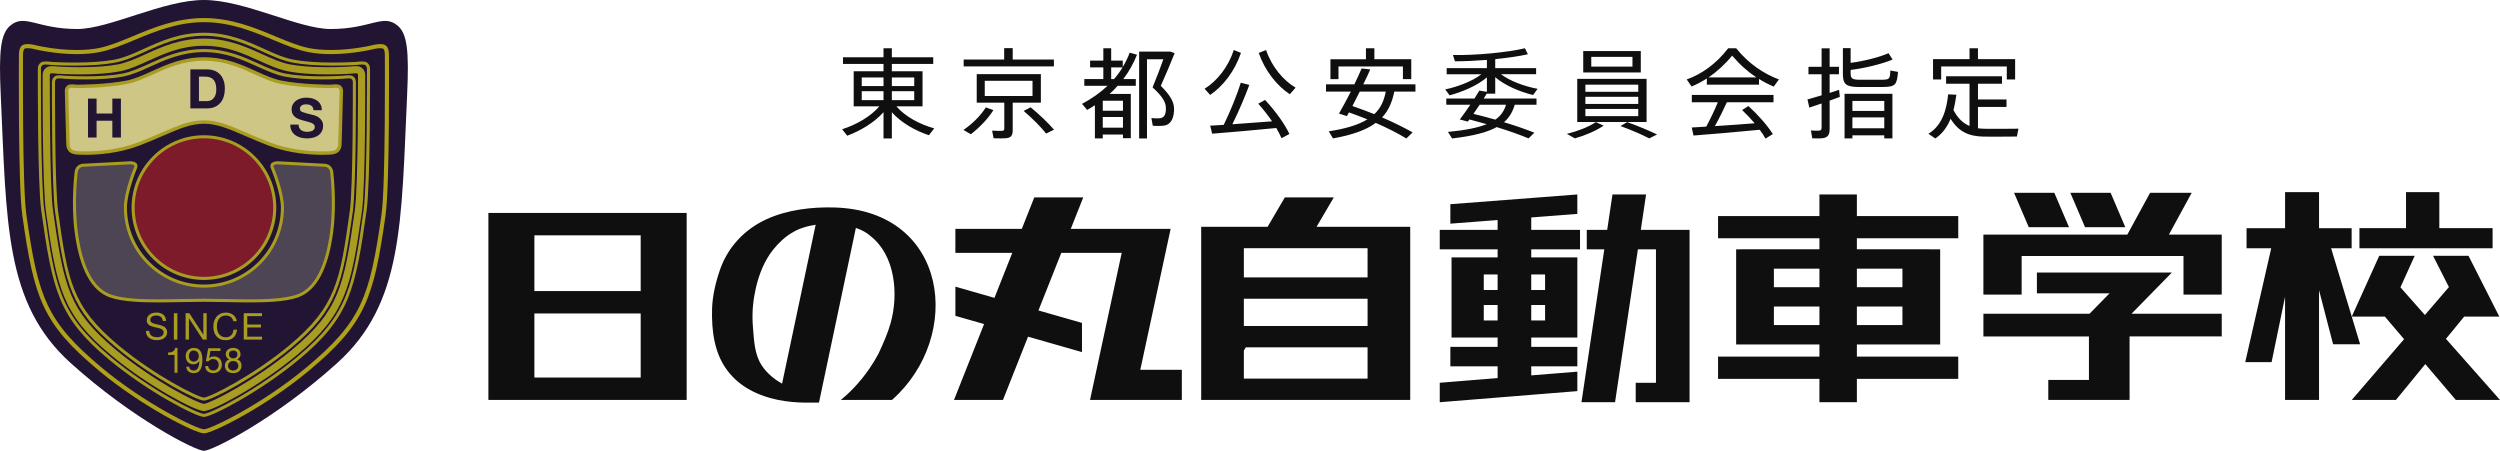
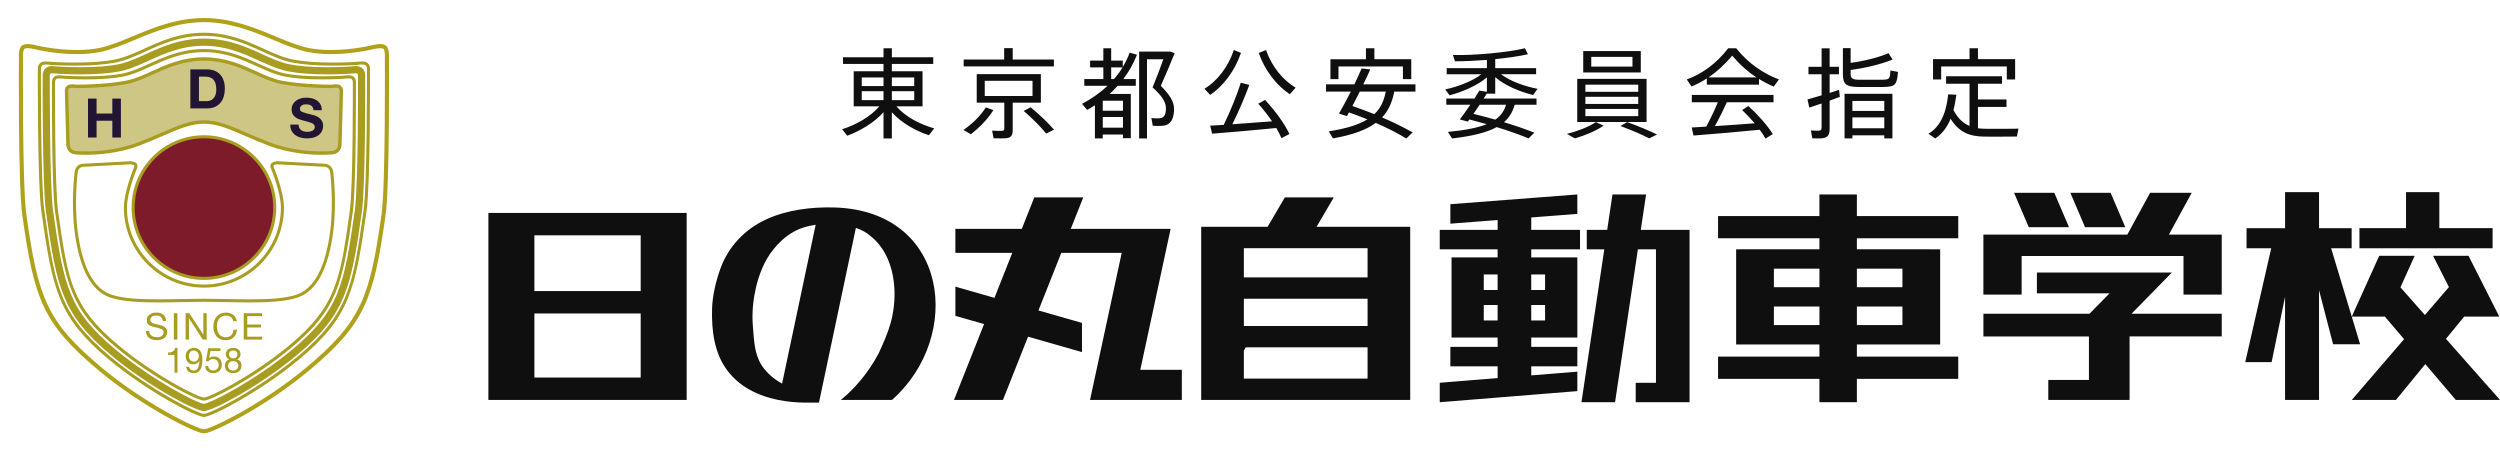
<svg xmlns="http://www.w3.org/2000/svg" width="244" height="44" viewBox="0 0 244 44">
  <path fill="#0F0F0F" d="M62.531 20.784h-14.864v18.251h19.352v-18.251h-4.488zm0 16.065h-10.375v-6.252h10.375v6.252zm0-8.44h-10.375v-5.438h10.375v5.438zm70.944-6.273h-4.98l1.684-2.869h-4.779l-1.684 2.869h-6.48v16.899h20.401v-16.899h-4.162zm0 14.814h-12.074v-2.733l.185-.316h11.889v3.049zm0-5.134h-12.074v-2.656h12.075v2.656zm0-4.742h-12.074v-2.851h12.074v2.851zm-22.182 9.019h4.054v2.943h-8.961l3.092-14.353h-5.898l-2.228 5.617 4.249 1.216v2.85l-5.263-1.508-2.449 6.177h-4.779l2.936-7.406-2.8-.802v-2.849l3.813 1.093 1.739-4.388h-5.553v-2.345h6.483l1.217-3.07h4.78l-1.218 3.07h9.747l-.504 2.345-2.457 11.41zm50.328-13.66h3.28v16.825h-5.256v-1.899h1.976v-13.026h-1.763l-2.229 14.925h-3.279l2.229-14.925h-1.711v-1.9h1.994l.515-3.453h3.28l-.515 3.453h1.479zm-12.173-1.209l4.499-.345v-1.899l-12.393.95v1.9l4.613-.354v.957h-5.649v1.9h5.649v.787h-4.498v7.826h4.498v.911h-4.613v1.899h4.613v1.145l-5.649.457v1.899l13.43-1.084v-1.899l-4.499.364v-.882h4.499v-1.899h-4.499v-.911h4.5v-7.826h-4.5v-.787h4.76v-1.9h-4.76v-1.209zm-3.281 10.053h-1.351v-1.507h1.351v1.507zm0-2.973h-1.351v-1.515h1.351v1.515zm4.632 2.973h-1.352v-1.507h1.352v1.507zm0-4.488v1.515h-1.352v-1.515h1.352zm92.477-2.557h-12.996v-1.964h4.547v-3.517h3.25v3.517h5.2v1.964zm.724 14.803h-4.312l-2.98-3.499-2.865 3.499h-4.312l5.106-5.932-1.875-2.202h-3.231l2.683-5.936h3.459l-1.391 3.079 2.387 2.699 2.344-2.724-1.548-3.054h3.46l3.008 5.936h-3.43l-1.778 2.17 5.275 5.964zm-35.964-8.415h8.805v2.216h-8.995v6.199h-7.934v-1.954h3.967v-4.245h-10.3v-2.216h10.359l1.955-1.994h-7.093v-2.03h13.177l-3.941 4.024zm-26.805-11.639h-3.656v2.108h-9.893v2.167h9.893v1.076h-7.716v.001h-.412v9.285h8.128v1.189h-9.893v2.168h9.893v2.282h3.656v-2.282h9.894v-2.168h-9.894v-1.189h8.129v-9.285h-1.056v-.001h-7.073v-1.076h9.894v-2.167h-9.894v-2.108zm-3.655 12.747h-4.445v-1.808h4.445v1.808zm0-3.697h-4.445v-1.808h4.445v1.808zm8.1 3.697h-4.445v-1.808h4.445v1.808zm0-5.506v1.808h-4.445v-1.808h4.445zm26.008-3.324h5.156v5.857h-3.732v-3.771h-15.797v3.771h-3.733v-5.857h14.047l2.224-4.081h4.061l-2.226 4.081zm-15.113-4.081h3.929l1.435 3.356h-3.929l-1.435-3.356zm6.928 3.356l-1.434-3.356h3.929l1.435 3.356h-3.93zm26.846 11.425h-2.636l-1.373-5.278v10.715h-3.315v-10.069l-1.315 6.379h-2.571l2.534-11.112h-2.407v-1.964h3.76v-3.517h3.315v3.517h3.182v1.964h-2.002l2.828 9.365zm-148.915-13.349c-2.208-.06-4.594.223-6.613 1.146-2.119.969-3.745 2.673-4.526 4.876-.42 1.181-.757 2.592-.793 3.849-.061 2.123.201 4.382 1.544 6.109.282.363.612.713.963 1.01.199.168.405.322.616.465 1.054.71 2.249 1.114 3.373 1.337.866.172 1.751.25 2.634.255.435.003.87.007 1.304-.004l.308-1.462 3.293-15.589c.595.206 1.087.48 1.431.799 2.435 1.904 2.738 5.705 1.967 8.468-.289 1.035-.733 2.025-1.185 2.998-.253.475-.535.947-.85 1.411-.248.365-.509.713-.777 1.045-.464.571-.954 1.093-1.462 1.56-.195.179-.393.35-.592.513h4.993c7.006-6.205 5.524-18.479-5.628-18.786zm-5.099 17.194c-.774-.427-1.489-1.028-1.968-1.749-.744-1.12-.763-2.469-.877-3.762l-.025-.368c-.066-1.167.046-2.3.309-3.45.307-1.342.837-2.684 1.704-3.765.49-.612 1.157-1.254 1.845-1.642.576-.364 1.374-.637 2.289-.773l-3.277 15.509zm6.357-24.196c1.283-.478 2.633-1.273 3.542-2.298v2.565h.814v-2.554c.929 1.033 2.288 1.799 3.618 2.239l.517-.67c-1.388-.383-2.824-1.139-3.695-2.153h2.556v-3.418h-2.996v-.718h4.04v-.65h-4.04v-.882h-.814v.882h-3.953v.65h3.953v.717h-2.91v3.418h2.508c-.862 1.014-2.298 1.818-3.638 2.239l.498.633zm4.356-5.686h2.183v.842h-2.183v-.842zm0 1.34h2.183v.871h-2.183v-.871zm-2.939-1.34h2.125v.842h-2.125v-.842zm0 2.212v-.872h2.125v.871h-2.125zm10.647 3.331l-.718-.421c.823-.565 1.647-1.351 2.183-2.202l.737.268c-.556.89-1.398 1.733-2.202 2.355zm8.108-6.624h-8.807v-.67h3.953v-1.11h.833v1.11h4.021v.67zm-5.045 6.289c-.144.009-.641.009-.986-.019l.143.747c.441.018 1.072.018 1.331-.02.402-.067.536-.316.536-.756v-2.7h2.748v-2.785h-6.26v2.785h2.69v2.537c-.001.134-.049.201-.202.211zm-1.704-3.399v-1.484h4.662v1.484h-4.662zm3.8 1.456l.679-.354c.938.775 1.685 1.502 2.279 2.183l-.766.383c-.545-.68-1.282-1.427-2.192-2.212zm6.195-.096c.259-.144.517-.297.756-.46v3.236h.766v-.374h1.972v.354h.766v-4.317h-2.068c.278-.259.545-.516.785-.794h1.771v-.661h-1.216c.546-.728.996-1.522 1.331-2.374l-.709-.201c-.182.488-.411.957-.679 1.398v-.622h-1.13v-1.207h-.766v1.207h-1.293v.66h1.293v1.139h-1.857v.661h2.269c-.709.67-1.541 1.254-2.489 1.761l.498.594zm2.346-4.155h1.11c-.239.402-.517.776-.833 1.139h-.278v-1.139zm-.823 3.255h1.972v.976h-1.972v-.976zm0 1.589h1.972v1.044h-1.972v-1.044zm4.317 2.096h-.766v-8.48h3.044l.421.153c-.393 1.005-.871 2.097-1.35 3.187.909.919 1.293 1.551 1.293 2.269 0 .766-.23 1.474-.929 1.608-.259.048-.814.057-1.149.019l-.134-.747c.23.029.66.038.833.02.46-.057.584-.431.584-.967 0-.613-.344-1.169-1.302-2.049.402-.967.756-1.914 1.053-2.747h-1.598v7.734zm6.166-4.249l-.545-.603c1.197-.737 2.307-2.106 2.852-3.782l.699.278c-.613 1.809-1.761 3.264-3.006 4.107zm3.82-.977c-.393 1.072-.995 2.508-1.656 3.839 1.273-.086 2.719-.192 3.877-.287-.383-.565-.833-1.139-1.349-1.723l.67-.364c1.082 1.178 1.876 2.298 2.374 3.322l-.775.412c-.144-.325-.306-.66-.508-.995-1.886.192-4.681.431-6.26.555l-.191-.785 1.321-.076c.689-1.417 1.34-3.045 1.666-4.116l.831.218zm.919-3.121l.718-.287c.546 1.628 1.685 2.968 2.882 3.676l-.565.641c-1.245-.823-2.413-2.259-3.035-4.03zm10.886 1.608l-.843-.095c-.191.449-.44.995-.708 1.551h-2.767v.708h2.422c-.411.814-.843 1.599-1.158 2.145l.775.248.201-.363c.622.221 1.225.449 1.8.679-.833.508-2.029.9-3.772 1.168l.411.69c1.963-.345 3.284-.852 4.174-1.513 1.139.498 2.144 1.006 2.986 1.522l.613-.593c-.88-.498-1.867-.986-2.977-1.464.661-.709.995-1.551 1.187-2.518h2.067v-.71h-5.093c.261-.517.491-1.015.682-1.455zm1.513 2.163c-.163.843-.46 1.59-1.12 2.202-.67-.268-1.388-.536-2.135-.794.23-.44.479-.919.718-1.408h2.537zm-4.615-1.215h-.785v-1.943h3.466v-1.073h.823v1.072h3.599v1.944h-.814v-1.235h-6.289v1.235zm10.848 1.58c1.273-.345 2.699-.948 3.637-1.752v1.407l-.737-.115c-.134.23-.297.498-.478.776h-2.748v.602h2.345c-.364.537-.737 1.063-1.024 1.437l.775.21.163-.21c.584.153 1.149.306 1.685.459-.852.345-2.058.594-3.782.756l.402.641c2.039-.239 3.417-.593 4.356-1.11 1.168.364 2.211.728 3.111 1.101l.565-.555c-.89-.354-1.886-.699-2.968-1.024.536-.46.852-1.024 1.053-1.705h2.125v-.602h-5.16l.316-.498v.018h.814v-1.608c.938.814 2.383 1.417 3.695 1.742l.44-.603c-1.254-.239-2.68-.746-3.571-1.426h3.427v-.593h-3.991v-.88c1.216-.124 2.374-.287 3.187-.479l-.287-.584c-1.628.402-4.892.709-7.026.661l.193.612c.909 0 2.01-.048 3.121-.134v.805h-3.925v.593h3.389c-.89.69-2.297 1.216-3.532 1.484l.43.574zm5.504.918c-.172.575-.479 1.063-1.044 1.455-.679-.191-1.388-.383-2.135-.564.201-.287.402-.584.603-.891h2.576zm6.722 3.284l-.785-.44c1.005-.249 2.087-.651 2.833-1.149l.756.345c-.746.516-1.828.966-2.804 1.244zm6.997-5.81h-6.768v4.212h6.768v-4.212zm-.813 3.637h-5.159v-.699h5.159v.699zm0-1.187h-5.159v-.699h5.159v.699zm0-1.187h-5.159v-.699h5.159v.699zm.248-3.973h-5.619v2.086h5.619v-2.086zm-.813 1.513h-4.021v-.948h4.021v.948zm-.517 5.417c1.12.402 2.068.805 2.92 1.207l-.766.383c-.756-.393-1.694-.794-2.805-1.206l.651-.384zm7.775-3.656h5.093v-.555c.469.297.948.536 1.436.747l.507-.699c-1.474-.555-2.939-1.513-4.174-3.045h-.775c-1.178 1.532-2.613 2.537-4.049 3.045l.469.689c.507-.21 1.005-.469 1.494-.785v.603zm2.47-2.833c.766.9 1.551 1.589 2.364 2.125h-4.662c.795-.546 1.57-1.236 2.298-2.125zm2.69 7.237c-1.905.192-4.825.44-6.462.564l-.172-.785c.393-.018.871-.047 1.417-.085.43-.805.852-1.685 1.129-2.375h-2.537v-.717h7.974v.717h-4.556c-.306.679-.718 1.522-1.168 2.326 1.292-.086 2.728-.182 3.886-.278-.364-.421-.766-.852-1.225-1.292l.613-.392c1.044.967 1.838 1.885 2.384 2.737l-.718.441c-.154-.287-.345-.574-.565-.861zm6.042-3.36v-2.059h-1.283v-.727h1.283v-1.799h.784v1.799h.91v.728h-.91v1.819c.335-.106.651-.201.919-.298l.077.69-.996.364v2.766c0 .517-.144.814-.622.891-.22.038-.699.038-1.072.02l-.134-.767c.278.029.66.029.794.02.201-.02.249-.115.249-.297v-2.355l-1.197.402-.182-.794c.346-.098.853-.241 1.38-.403zm2.077-2.116v-2.489h.756v1.436c1.273-.162 2.862-.564 3.695-.947l.402.622c-.986.422-2.776.862-4.097 1.015v.354c0 .478.172.584.785.603.613.009 1.675.009 2.326 0 .68-.019.737-.086.766-.9l.747.133c-.105 1.293-.278 1.455-1.445 1.475-.718.009-1.8.009-2.46 0-1.169-.029-1.475-.259-1.475-1.302zm4.834 6.318v-4.355h-4.671v4.355h.766v-.297h3.111v.297h.794zm-3.905-3.656h3.111v.976h-3.111v-.976zm0 2.67v-1.062h3.111v1.062h-3.111zm8.09.995l-.67-.459c1.407-.843 1.79-2.508 1.924-3.848l.804.038c-.067.489-.153.995-.287 1.493.431.814.938 1.292 1.57 1.551v-4.116h-2.288v-.728h5.456v.728h-2.345v1.532h2.786v.728h-2.786v2.086c.24.029.488.048.747.048.43.009 2.728.009 3.206-.01l-.153.767c-.469.009-2.69.018-3.178.009-1.493-.019-2.489-.449-3.293-1.742-.306.755-.775 1.445-1.493 1.923zm.574-5.762h-.794v-1.982h3.561v-1.063h.823v1.063h3.628v1.982h-.814v-1.264h-6.404v1.264z" />
-   <path fill="#221433" d="M38.802 2.497c-1.417-1.192-2.604.334-6.539.334-3.123-.001-8.378-2.831-12.36-2.831-3.981 0-9.237 2.83-12.359 2.83-3.934 0-5.121-1.525-6.539-.334-.93.783-1.135 2.405-.935 6.745.579 12.533.381 20.367 6.811 26.177 6.044 5.461 12.21 8.582 13.022 8.582.812 0 6.979-3.121 13.022-8.581 6.431-5.81 6.232-13.644 6.811-26.177.201-4.341-.004-5.963-.934-6.745z" />
  <circle fill="#7D1B2B" cx="19.903" cy="20.26" r="6.912" />
  <path fill="#A89C21" d="M19.903 27.322c-3.894 0-7.062-3.168-7.062-7.062s3.168-7.061 7.062-7.061 7.062 3.167 7.062 7.061-3.168 7.062-7.062 7.062zm0-13.824c-3.728 0-6.761 3.033-6.761 6.761s3.033 6.762 6.761 6.762 6.761-3.034 6.761-6.762-3.032-6.761-6.761-6.761z" />
  <path fill="#AFA11A" d="M19.903 42.297c-.845 0-6.08-2.642-10.23-6.105-5.51-4.598-6.341-6.986-7.499-15.205-.411-2.917-.332-15.001-.328-15.515-.007-.13-.027-.85.348-1.062.128-.072.295-.108.511-.108.414 0 .873.134.892.14.009.002 1.852.438 3.907.438.784 0 1.503-.063 2.138-.187 1.021-.2 2.123-.659 3.29-1.145 2.011-.837 4.29-1.786 6.971-1.786s4.96.949 6.971 1.786c1.167.486 2.269.944 3.29 1.145.636.124 1.355.187 2.138.187 2.056 0 3.899-.436 3.917-.441.009-.003.468-.137.882-.137.216 0 .383.036.512.108.375.211.355.931.348 1.074.004.501.082 12.586-.329 15.503-1.159 8.219-1.989 10.607-7.499 15.205-4.15 3.463-9.385 6.105-10.23 6.105zm-17.198-37.594c-.178 0-.269.03-.314.055-.102.057-.16.419-.145.704 0 .138-.082 12.581.325 15.469 1.141 8.095 1.956 10.445 7.359 14.953 4.216 3.518 9.304 6.012 9.973 6.012.669 0 5.758-2.494 9.974-6.012 5.402-4.508 6.217-6.858 7.359-14.953.407-2.888.325-15.331.325-15.456.015-.297-.044-.659-.144-.715-.045-.026-.136-.056-.314-.056-.355 0-.775.122-.779.123-.028.007-1.916.455-4.02.455-.809 0-1.554-.066-2.215-.196-1.061-.207-2.181-.674-3.367-1.167-1.977-.823-4.217-1.756-6.817-1.756-2.6 0-4.84.933-6.817 1.756-1.188.493-2.308.959-3.369 1.167-.661.13-1.406.196-2.215.196-2.105 0-3.992-.447-4.01-.452-.014-.005-.434-.127-.789-.127z" />
  <path fill="#A89C21" d="M19.903 40.694c-.741 0-5.482-2.442-9.319-5.644-4.884-4.075-5.463-6.723-6.556-14.479-.375-2.66-.336-13.397-.334-13.853-.001-.004-.034-.425.337-.639.095-.055.241-.082.448-.082.247 0 .498.038.508.04.007 0 1.009.069 2.301.069 1.566-.001 2.869-.096 3.873-.284.964-.182 1.908-.61 2.907-1.065 1.611-.732 3.438-1.562 5.835-1.562 2.398 0 4.224.83 5.836 1.562.999.455 1.942.883 2.907 1.065 1.004.188 2.307.284 3.872.284 1.299-.001 2.304-.07 2.314-.07-.002 0 .248-.038.496-.038.206 0 .353.027.448.082.37.214.337.635.336.652.002.442.042 11.18-.334 13.84-1.093 7.756-1.672 10.404-6.556 14.479-3.837 3.2-8.578 5.643-9.319 5.643zm-15.424-34.397c-.209 0-.28.032-.297.042-.207.12-.188.364-.187.366 0 .126-.041 11.185.331 13.825 1.036 7.346 1.423 10.094 6.451 14.29 3.909 3.261 8.536 5.574 9.127 5.574s5.218-2.313 9.127-5.574c5.028-4.195 5.415-6.943 6.451-14.29.372-2.639.332-13.699.331-13.81.001-.023.016-.263-.187-.38-.017-.01-.088-.042-.297-.042-.224 0-.46.037-.462.037-.023.002-1.038.072-2.348.072-1.584 0-2.906-.097-3.928-.29-1-.188-1.96-.624-2.976-1.086-1.584-.72-3.379-1.536-5.711-1.536-2.332 0-4.127.816-5.711 1.536-1.016.462-1.976.898-2.976 1.086-1.022.192-2.343.29-3.928.29-1.31 0-2.325-.07-2.335-.07-.016-.003-.252-.04-.475-.04zm15.424 33.823c-.852 0-5.484-2.471-9.064-5.457-4.739-3.955-5.299-6.513-6.355-14.006-.361-2.564-.323-12.868-.321-13.306-.017-.171.051-.574.425-.79.124-.073.294-.107.532-.107.251 0 .511.04.52.041-.003-.007.937.064 2.17.064 1.469 0 2.74-.093 3.676-.269.9-.17 1.794-.576 2.74-1.006 1.563-.71 3.335-1.516 5.677-1.516 2.342 0 4.114.805 5.677 1.516.946.43 1.839.836 2.74 1.006.936.176 2.208.269 3.676.269 1.206 0 2.145-.063 2.198-.067.003-.001.251-.038.492-.038.238 0 .407.034.532.106.373.216.442.619.424.823.003.405.041 10.709-.321 13.274-1.056 7.493-1.616 10.051-6.355 14.006-3.579 2.986-8.21 5.457-9.063 5.457zm-14.783-32.965l-.191.018c-.07.04-.067.147-.067.148.001.14-.038 10.724.316 13.238 1.05 7.448 1.555 9.764 6.11 13.565 3.636 3.034 8.029 5.265 8.614 5.294.586-.029 4.978-2.26 8.615-5.294 4.555-3.801 5.06-6.117 6.11-13.565.355-2.515.316-13.099.315-13.206.001-.037.003-.14-.074-.185l-.182-.013c-.199 0-.404.031-.412.033-.069.007-1.017.072-2.279.072-1.533 0-2.813-.095-3.806-.282-.983-.185-1.914-.608-2.9-1.056-1.572-.714-3.197-1.452-5.387-1.452-2.19 0-3.815.738-5.386 1.452-.985.448-1.916.872-2.9 1.056-.992.187-2.273.282-3.806.282-1.261 0-2.209-.065-2.249-.068-.037-.005-.242-.037-.441-.037zm14.783 31.945c-.679 0-5.019-2.234-8.529-5.163-4.469-3.728-4.999-6.151-5.998-13.246-.344-2.434-.308-12.252-.306-12.669-.001-.002-.032-.394.314-.595.089-.051.224-.077.415-.077.228 0 .458.036.468.037.008 0 .92.063 2.098.063 1.433 0 2.625-.087 3.542-.26.881-.166 1.743-.558 2.656-.973 1.474-.67 3.146-1.429 5.34-1.429s3.866.759 5.341 1.429c.913.415 1.775.807 2.655.972.918.173 2.11.26 3.542.26 1.185 0 2.102-.063 2.111-.064-.003 0 .228-.036.456-.036.19 0 .326.025.415.077.346.2.315.592.313.609.002.402.038 10.221-.305 12.654-1 7.095-1.53 9.518-5.998 13.246-3.51 2.931-7.851 5.165-8.53 5.165zm-14.104-31.449c-.187 0-.249.027-.264.036-.178.104-.166.315-.165.324 0 .114-.037 10.226.303 12.638.946 6.713 1.3 9.225 5.893 13.057 3.572 2.98 7.797 5.094 8.337 5.094s4.766-2.114 8.337-5.094c4.593-3.832 4.947-6.344 5.893-13.057.34-2.412.303-12.524.302-12.625.001-.022.014-.233-.164-.337-.015-.008-.077-.036-.264-.036-.204 0-.42.033-.422.034-.022.002-.949.066-2.145.066-1.451 0-2.662-.089-3.598-.266-.916-.172-1.794-.571-2.724-.994-1.447-.657-3.087-1.403-5.216-1.403s-3.769.745-5.215 1.403c-.93.423-1.808.822-2.725.994-.936.177-2.146.266-3.598.266-1.196 0-2.123-.064-2.132-.065-.013-.002-.229-.035-.433-.035z" />
  <path fill="#CDC685" d="M33.087 8.45c-.185-.107-.747-.02-.747-.02s-2.651.024-4.852-.39c-2.225-.418-4.242-2.284-7.585-2.284s-5.36 1.865-7.585 2.284c-2.201.414-4.852.39-4.852.39s-.561-.087-.746.02c-.254.147-.227.444-.227.444l.14 5.189s-.012.354.249.615c.209.208.713.221.713.221s3.052.251 5.979-.878 4.466-2.132 6.33-2.132c1.864 0 3.403 1.003 6.33 2.132 2.927 1.129 5.979.878 5.979.878s.504-.012.713-.221c.261-.261.249-.615.249-.615l.14-5.189s.026-.297-.228-.444z" />
  <path fill="#A89C21" d="M31.44 15.11c-1.083 0-3.207-.119-5.267-.913-.863-.333-1.61-.657-2.269-.942-1.578-.684-2.719-1.178-4.001-1.178-1.282 0-2.422.494-4 1.178-.659.286-1.407.609-2.269.942-2.06.794-4.184.913-5.267.913-.486 0-.774-.023-.786-.024-.049-.001-.568-.021-.817-.269-.309-.309-.299-.722-.298-.74l-.141-5.178c-.013-.14.038-.435.311-.593.09-.052.219-.076.406-.076.219 0 .441.035.45.036l.058-.003c.447 0 2.778-.018 4.738-.387.835-.158 1.654-.53 2.522-.924 1.406-.639 3-1.363 5.094-1.363s3.688.724 5.094 1.363c.867.395 1.687.766 2.522.924 1.96.368 4.29.387 4.738.387h.081c-.008-.001.211-.034.426-.034.187 0 .317.024.406.076.274.159.324.455.311.605l-.14 5.179c0 .007.011.42-.298.729-.249.248-.768.269-.827.27-.003-.001-.292.022-.777.022zm-11.537-3.369c1.352 0 2.519.506 4.134 1.206.656.284 1.4.607 2.256.937 2.01.775 4.087.891 5.146.891.471 0 .756-.023.759-.023.179-.005.491-.056.608-.173.204-.203.2-.488.2-.492l.141-5.198c.001-.016.012-.204-.144-.295-.005-.003-.058-.031-.238-.031-.192 0-.396.031-.398.032l-.109.002c-.453 0-2.811-.019-4.8-.393-.875-.164-1.713-.545-2.599-.948-1.375-.625-2.933-1.333-4.955-1.333s-3.58.708-4.955 1.333c-.887.404-1.725.784-2.599.949-1.989.374-4.347.393-4.8.393h-.085c-.026-.003-.23-.034-.423-.034-.18 0-.233.028-.238.031-.156.09-.145.278-.145.286l.141 5.198c0 .012-.004.297.2.501.117.117.429.168.598.172.012.001.298.023.768.023 1.059 0 3.136-.115 5.146-.891.857-.33 1.6-.653 2.257-.937 1.616-.7 2.783-1.206 4.134-1.206z" />
-   <path fill="#4D4454" d="M32.367 16.757s-.02-.233-.219-.432c-.2-.2-.437-.195-.437-.195l-4.619-.243s-.34 0-.486.146c-.146.146 0 .413 0 .413s.96 2.309.96 3.814c0 4.232-3.431 7.663-7.663 7.663s-7.663-3.431-7.663-7.663c0-1.504.961-3.814.961-3.814s.146-.268 0-.413c-.146-.146-.486-.146-.486-.146l-4.619.243s-.238-.005-.438.195c-.199.199-.218.432-.218.432s-.389 2.947 0 5.888 1.313 5.543 3.354 6.248c2.042.705 5.991.413 9.109.413 3.119 0 7.067.292 9.109-.413s2.966-3.306 3.355-6.248c.389-2.942 0-5.888 0-5.888z" />
  <path fill="#A89C21" d="M24.395 29.516c-.761 0-1.544-.016-2.315-.031-.747-.014-1.482-.029-2.177-.029-.695 0-1.43.015-2.177.029-.771.015-1.554.031-2.315.031-1.523 0-3.431-.055-4.667-.481-1.817-.627-2.979-2.77-3.454-6.37-.387-2.927-.004-5.898 0-5.927 0-.005.025-.284.261-.519.227-.227.491-.238.542-.238l4.613-.243c.062-.002.416.006.6.189.178.178.1.456.026.591-.003.008-.942 2.286-.942 3.742 0 4.142 3.37 7.513 7.513 7.513s7.513-3.371 7.513-7.513c0-1.456-.939-3.733-.949-3.756-.067-.121-.145-.399.033-.577.185-.184.551-.189.592-.189l4.627.243c.049.012.31.012.536.238.235.235.261.515.262.526.003.022.386 2.993-.001 5.92-.476 3.6-1.638 5.743-3.455 6.37-1.235.426-3.142.481-4.666.481zm-4.492-.36c.696 0 1.434.014 2.183.029.769.016 1.55.031 2.309.031 1.5 0 3.375-.053 4.568-.465 1.7-.587 2.795-2.648 3.255-6.125.382-2.889.004-5.82 0-5.849-.001-.008-.021-.191-.176-.346-.148-.149-.322-.151-.329-.151l-4.629-.243c-.108.001-.303.033-.372.102-.046.046-.006.176.026.236.046.109.978 2.369.978 3.885 0 4.309-3.505 7.813-7.813 7.813s-7.813-3.505-7.813-7.813c0-1.516.933-3.776.972-3.871.038-.074.078-.204.032-.25-.069-.069-.264-.101-.38-.102l-4.61.243c-.017 0-.191.002-.339.151-.156.155-.174.337-.175.338-.005.037-.382 2.969-.001 5.856.459 3.477 1.554 5.538 3.254 6.125 1.194.412 3.069.465 4.569.465.759 0 1.54-.015 2.309-.031.748-.014 1.486-.028 2.182-.028zm-4.219 1.764c-.115-.083-.261-.125-.439-.125l-.213.022-.186.072-.13.135c-.032.057-.049.127-.049.211 0 .079.023.144.07.193l.187.121.265.077.301.067.301.085c.098.032.187.076.265.132.078.055.14.125.187.209.047.084.07.19.07.318 0 .137-.031.255-.092.352-.061.097-.14.177-.237.238-.096.061-.204.106-.323.133-.119.028-.238.041-.355.041-.144 0-.281-.018-.41-.054-.129-.036-.242-.091-.339-.164-.097-.073-.175-.167-.231-.282-.057-.114-.085-.25-.085-.407h.326c0 .108.021.202.063.28.042.078.097.143.166.193.068.051.148.088.24.112l.281.036.232-.022.211-.074.151-.142c.039-.06.058-.137.058-.231 0-.089-.023-.161-.07-.216-.047-.055-.109-.101-.187-.135l-.265-.085-.301-.067-.301-.079c-.099-.03-.187-.07-.265-.119-.078-.049-.14-.113-.187-.191-.047-.078-.07-.176-.07-.294 0-.13.027-.242.08-.337.053-.095.124-.173.212-.234.088-.061.188-.107.3-.137.112-.03.227-.045.345-.045.132 0 .255.016.368.047.113.031.213.08.298.148.086.067.153.152.202.254.049.102.077.225.081.367h-.325c-.019-.186-.086-.32-.2-.403zm1.628-.353v2.579h-.344v-2.579h.344zm1.168 0l1.36 2.092h.006v-2.092h.326v2.579h-.376l-1.348-2.07h-.007v2.07h-.326v-2.579h.365zm4.031.366c-.131-.092-.287-.137-.468-.137-.154 0-.286.029-.396.087-.11.058-.2.135-.271.233-.071.097-.124.209-.157.334-.034.125-.05.255-.05.39 0 .147.017.286.05.417.034.131.086.245.157.343.071.098.162.175.273.233.111.058.243.087.397.087.113 0 .214-.019.302-.056.088-.037.164-.089.228-.155s.113-.145.15-.237c.036-.091.058-.19.065-.296h.343c-.034.325-.146.578-.336.758-.19.181-.45.271-.78.271-.2 0-.374-.034-.524-.103-.149-.068-.274-.163-.373-.283-.099-.12-.173-.262-.223-.426-.05-.164-.074-.339-.074-.527s.027-.364.08-.529c.053-.165.131-.308.234-.431.103-.122.23-.219.383-.29.153-.071.328-.106.526-.106.135 0 .263.018.383.054.121.036.227.089.321.158.094.07.172.157.235.262.063.105.104.226.123.363h-.343c-.039-.186-.123-.323-.255-.414zm3.059-.366v.288h-1.438v.82h1.34v.288h-1.34v.895h1.449v.288h-1.793v-2.579h1.782zm-8.538 5.812v-1.737h-.63v-.232l.239-.019.21-.07.159-.141c.043-.059.073-.135.089-.227h.223v2.426h-.29zm1.576-.312c.085.064.185.096.301.096.178 0 .311-.077.4-.23.089-.154.138-.389.147-.705l-.006-.008c-.055.103-.132.184-.232.245s-.21.091-.328.091c-.123 0-.232-.02-.328-.06-.095-.04-.176-.095-.241-.166-.065-.071-.114-.156-.147-.257-.033-.101-.049-.21-.049-.329 0-.117.019-.223.058-.32.039-.097.094-.18.164-.25s.155-.124.253-.163c.098-.039.205-.058.321-.058.114 0 .221.018.322.053.1.035.188.096.263.183.075.087.135.205.179.354.045.149.067.339.067.57 0 .42-.067.742-.2.967-.133.225-.347.337-.641.337-.203 0-.372-.051-.506-.154-.135-.103-.211-.259-.229-.469h.291c.009.118.056.209.141.273zm.766-1.515l-.096-.176-.156-.122-.216-.045c-.087 0-.16.016-.221.048l-.147.129-.083.183-.025.216.036.192.099.164.151.115.194.043.205-.043.158-.116.099-.171.034-.204-.032-.213zm1.165-.302l-.13.7.007.007c.052-.059.121-.103.204-.132l.248-.043c.108 0 .209.017.305.051.096.034.179.086.25.156s.127.156.168.26c.041.104.061.225.061.364 0 .103-.018.202-.053.299-.036.097-.089.183-.16.258-.071.075-.159.135-.266.179-.106.044-.23.067-.372.067-.105 0-.204-.015-.297-.046-.092-.031-.174-.076-.245-.134-.071-.058-.127-.131-.168-.217-.041-.087-.063-.185-.065-.294h.291l.047.173.106.14.158.092.201.032.198-.036.165-.108.112-.179c.027-.072.041-.155.041-.251l-.04-.22-.111-.174-.173-.114-.225-.041c-.096 0-.182.021-.256.063-.074.042-.14.097-.197.166l-.251-.014.226-1.261h1.198v.257h-.977zm1.553.058c.039-.077.091-.141.157-.194.066-.053.142-.093.227-.12.086-.027.175-.041.268-.041.132 0 .245.018.338.053.094.035.169.082.227.14.058.058.101.124.128.199l.041.228c0 .11-.031.209-.091.3-.061.09-.142.158-.245.204.146.046.254.12.324.224.071.104.106.231.106.381 0 .119-.021.223-.063.315-.042.091-.099.168-.171.231-.072.063-.157.11-.254.142-.098.032-.202.048-.314.048-.116 0-.224-.015-.324-.044-.1-.03-.187-.075-.261-.137-.074-.062-.132-.139-.174-.231-.042-.092-.063-.2-.063-.323 0-.144.036-.268.109-.374.073-.106.177-.183.314-.231-.103-.041-.185-.108-.246-.2-.062-.093-.092-.194-.092-.303.001-.103.02-.191.059-.267zm.309 1.73c.097.083.22.125.371.125l.2-.036.157-.099.103-.149.036-.188-.04-.183-.108-.145-.159-.097-.193-.036-.2.032-.164.094-.11.147-.039.191c.001.147.049.261.146.344zm-.026-1.282l.093.122.137.072.168.024c.117 0 .212-.034.288-.103.075-.068.113-.165.113-.288 0-.123-.038-.216-.115-.279-.076-.063-.174-.094-.293-.094l-.165.024-.135.072-.091.117-.034.161.034.172z" />
  <path fill="#221433" d="M9.425 9.622v1.459h1.54v-1.459h.836v3.803h-.836v-1.64h-1.54v1.64h-.835v-3.803h.835zm10.796-2.848c.245 0 .473.039.684.117.211.078.394.195.548.352.155.156.275.352.362.586.087.234.13.51.13.826 0 .277-.036.533-.106.767-.071.234-.178.437-.322.607-.144.17-.323.304-.538.402-.214.098-.468.147-.759.147h-1.64v-3.804h1.641zm-.058 3.098c.121 0 .237-.02.351-.058.113-.039.215-.104.304-.194.088-.09.16-.208.213-.354.053-.145.08-.323.08-.532 0-.192-.018-.364-.056-.519-.037-.154-.099-.286-.184-.396-.085-.11-.198-.194-.338-.253-.14-.058-.313-.088-.519-.088h-.597v2.395h.746zm9.049 2.615c.046.089.107.161.184.216.076.055.166.096.269.123.103.027.209.04.319.04l.239-.019.239-.072c.075-.035.137-.084.186-.146.05-.062.075-.141.075-.237 0-.103-.033-.186-.098-.25-.066-.064-.152-.117-.258-.16l-.362-.112-.41-.107c-.142-.035-.28-.079-.415-.13-.135-.051-.256-.118-.362-.2-.106-.082-.193-.184-.258-.306-.066-.122-.098-.271-.098-.445 0-.195.042-.365.125-.509.083-.144.193-.264.328-.359.135-.096.288-.167.458-.213.171-.046.341-.069.511-.069.199 0 .39.022.573.067.183.045.345.117.487.216.142.1.255.227.338.381.084.155.125.342.125.562h-.811c-.007-.114-.031-.208-.072-.282-.041-.075-.095-.133-.162-.176-.067-.043-.145-.073-.231-.091l-.284-.027-.202.021-.184.075-.136.133c-.035.053-.053.121-.053.202l.043.181c.028.046.084.089.168.128l.346.117.578.149.296.077c.126.037.251.097.375.178.124.082.232.191.322.327.091.137.136.311.136.524 0 .174-.034.335-.101.484-.068.149-.168.278-.301.386-.133.108-.298.193-.496.253-.197.06-.425.09-.685.09-.21 0-.413-.026-.61-.077-.197-.051-.371-.132-.522-.242-.151-.11-.271-.251-.36-.421s-.131-.373-.128-.607h.811c-.001.13.022.238.068.327z" />
</svg>